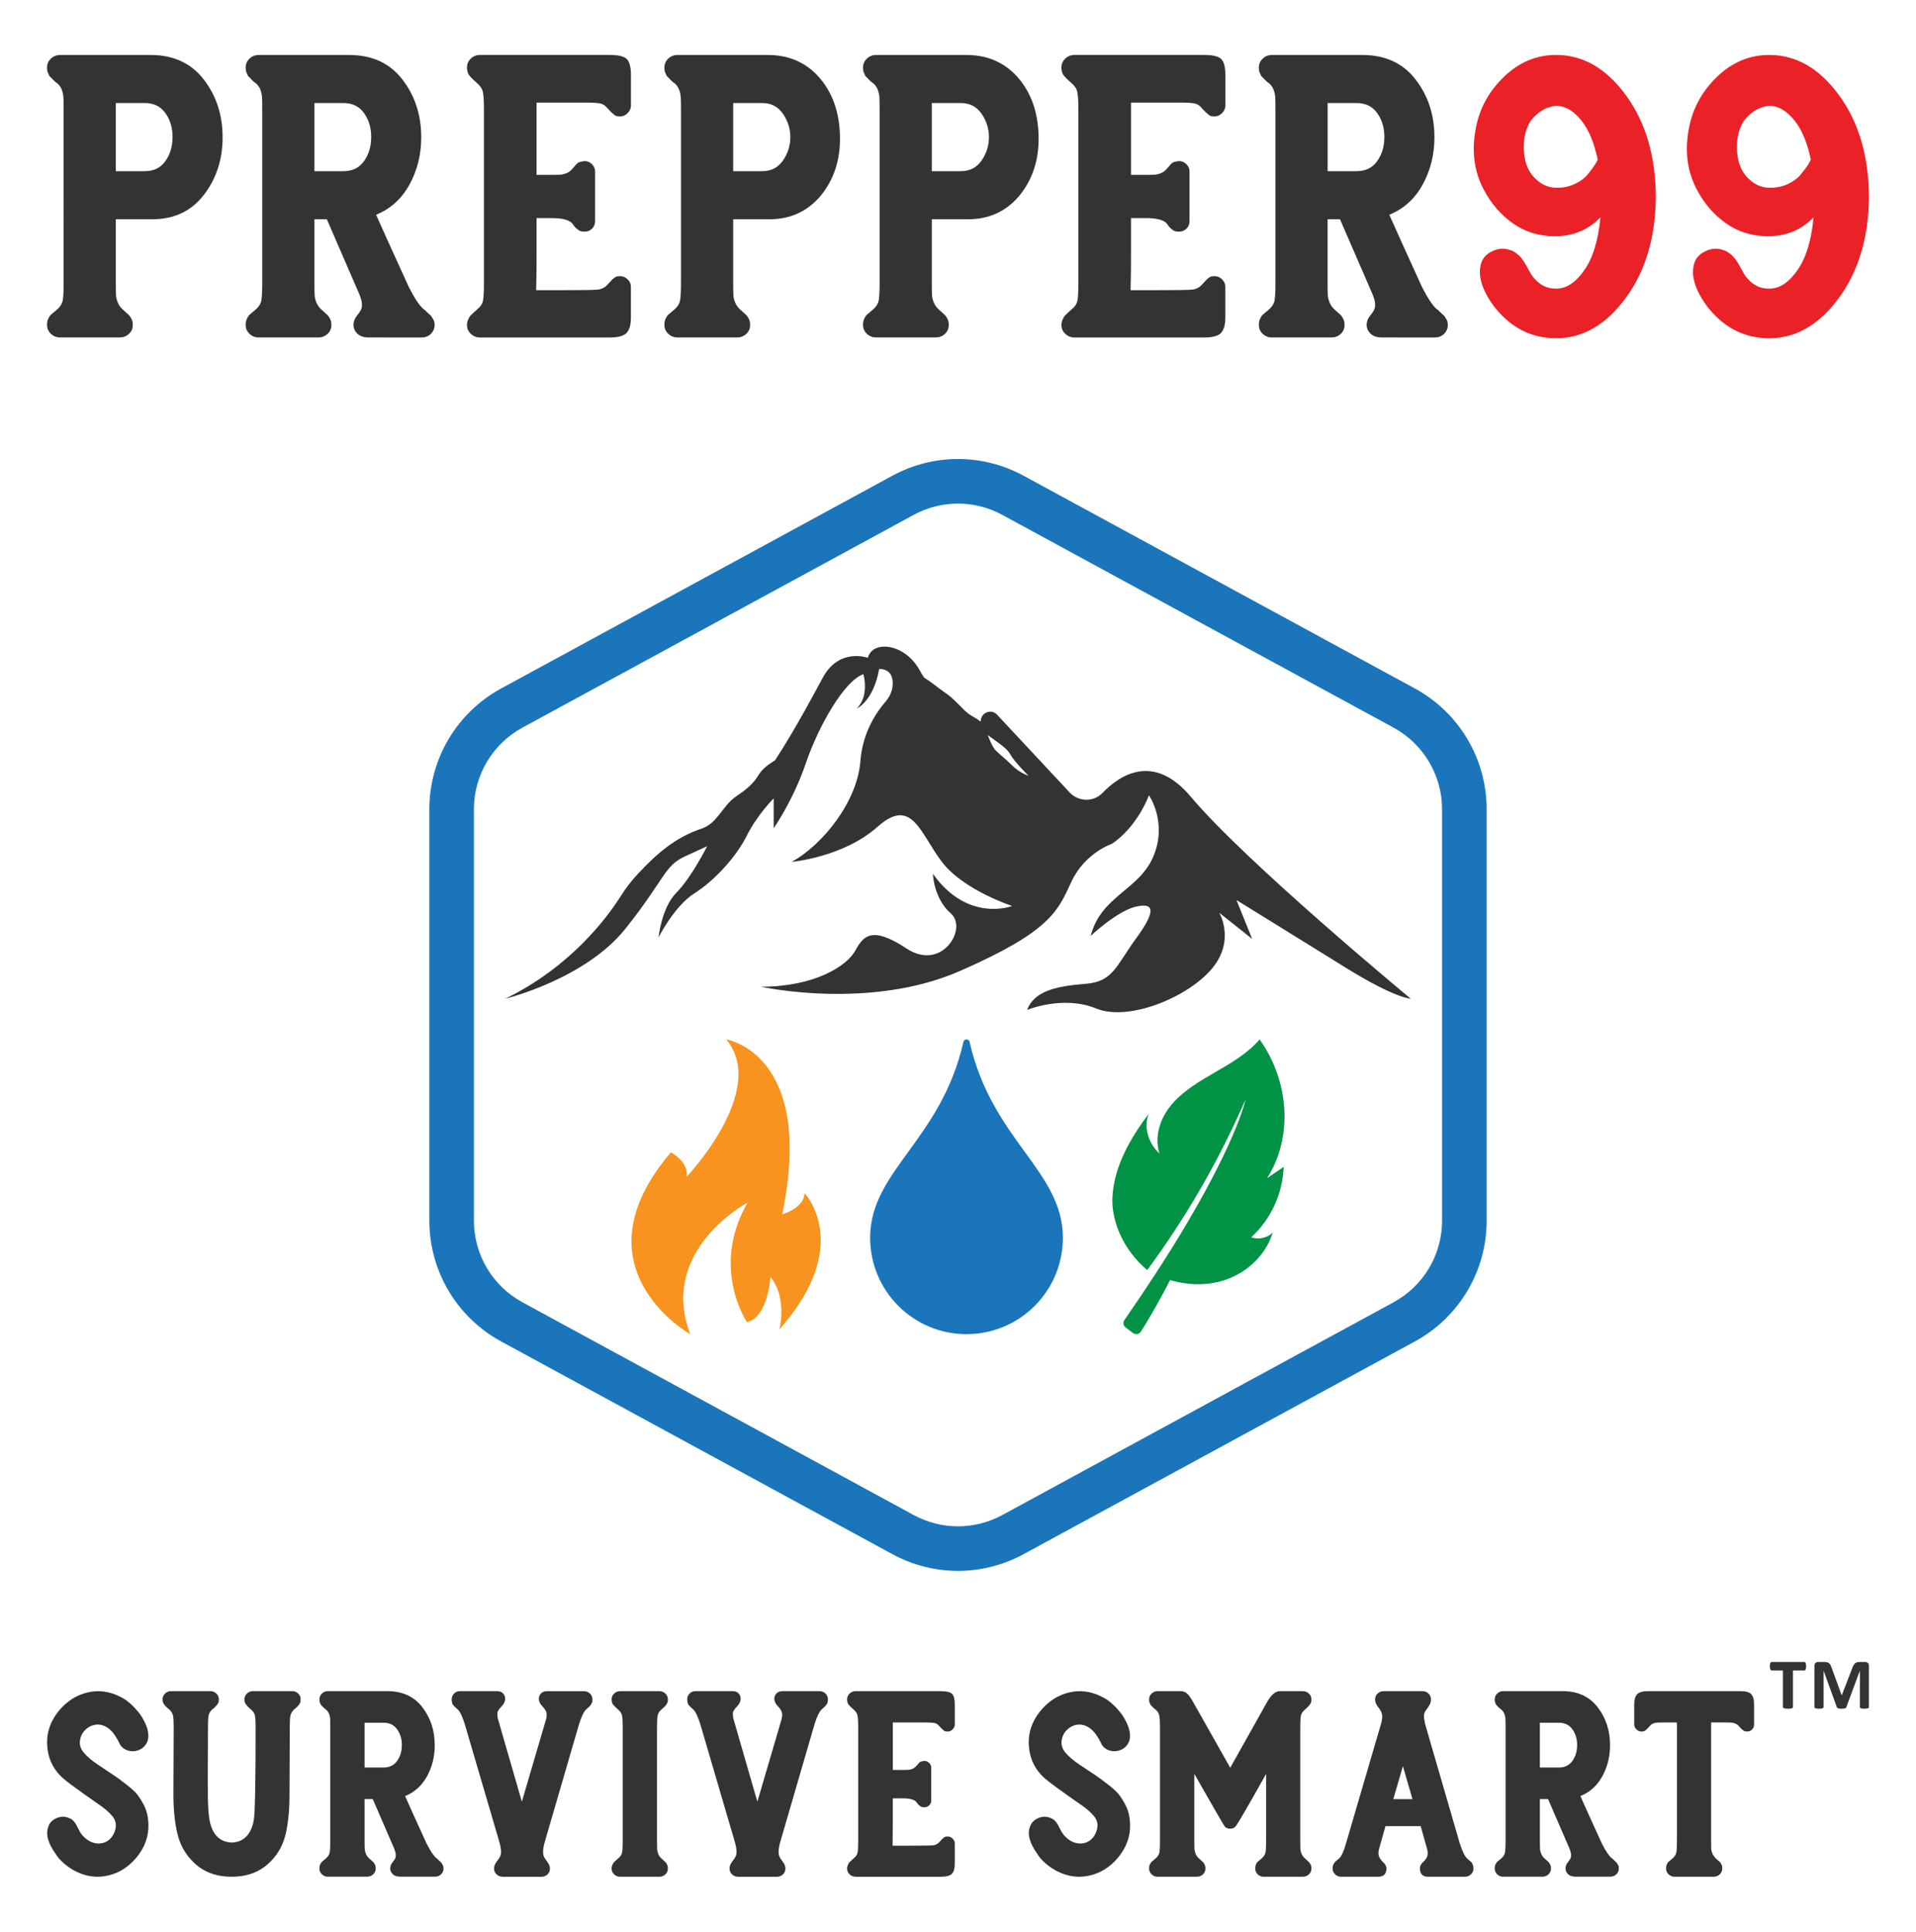
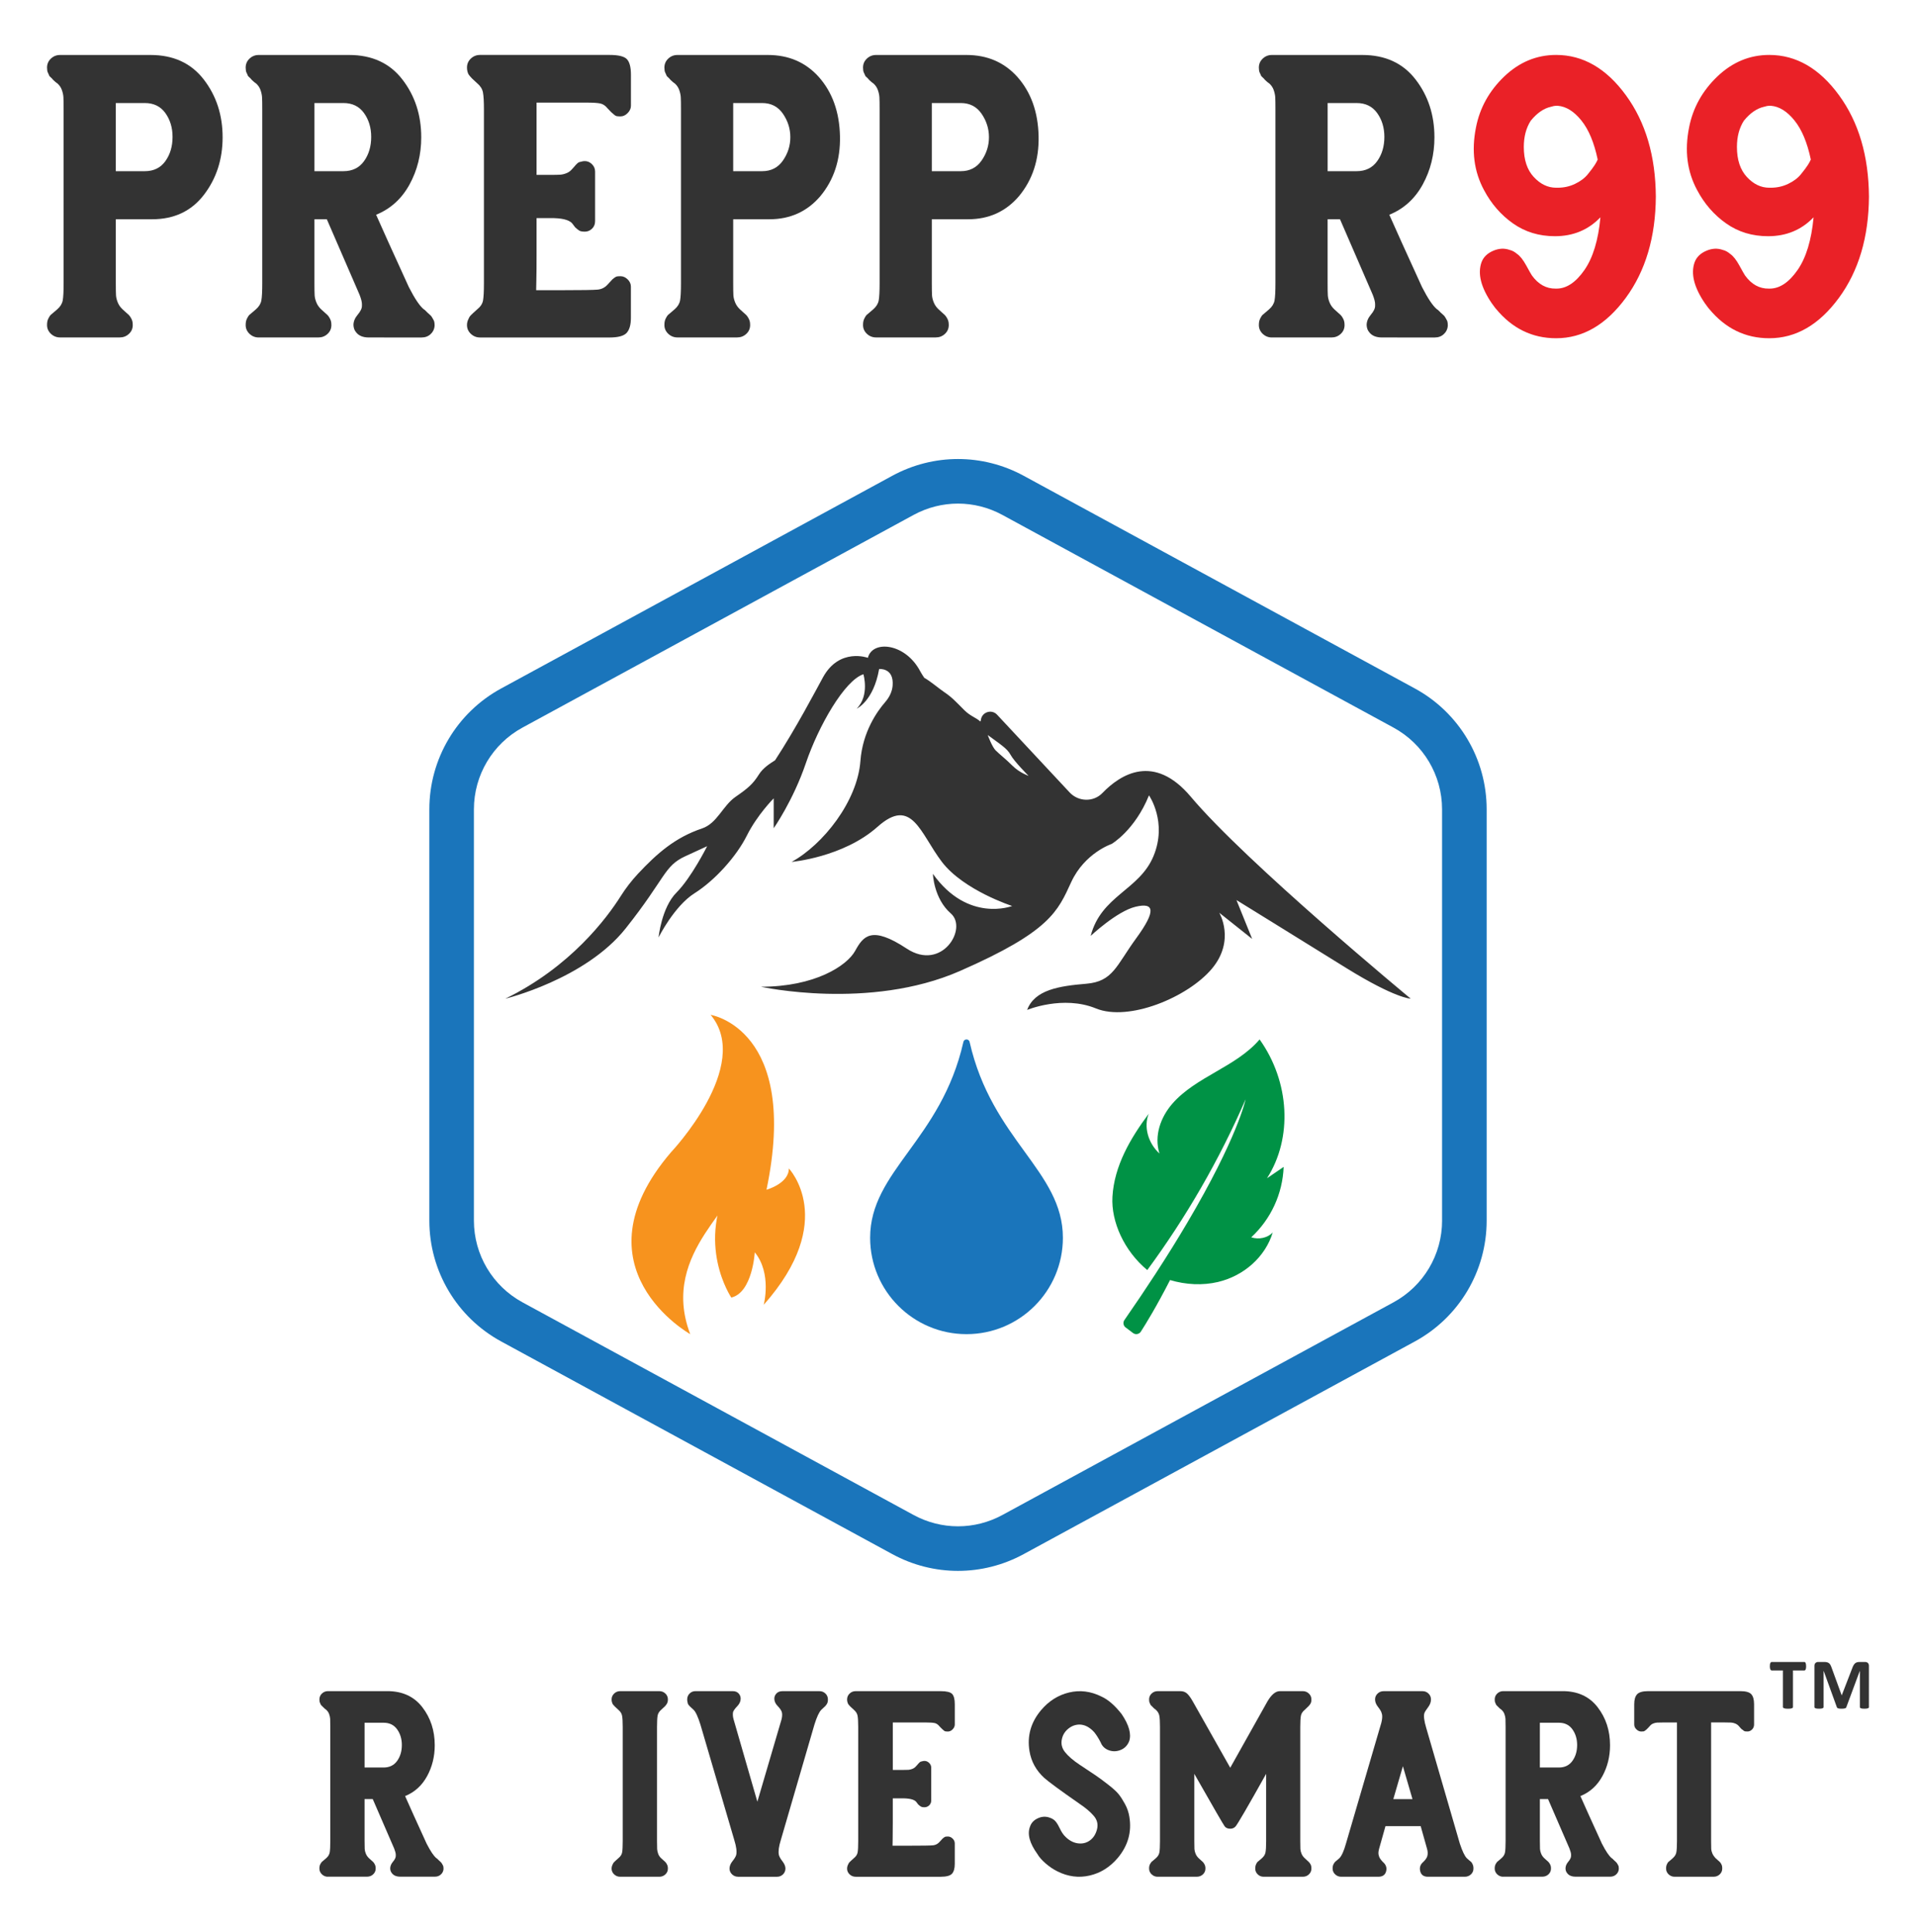
<svg xmlns="http://www.w3.org/2000/svg" version="1.1" id="Layer_1" x="0px" y="0px" viewBox="0 0 946.49 954.29" style="enable-background:new 0 0 946.49 954.29;" xml:space="preserve">
  <style type="text/css">
	.st0{display:none;}
	.st1{display:inline;}
	.st2{fill:#1A75BB;}
	.st3{fill:#009245;}
	.st4{fill:#F7931E;}
	.st5{fill:#333333;}
	.st6{fill:#EA2127;}
</style>
  <g>
    <g>
      <path class="st2" d="M698.9,340.1L505.71,235.05c-20.33-11.05-44.61-11.05-64.94,0L247.59,340.1    c-21.9,11.91-35.5,34.79-35.5,59.71V603c0,24.92,13.6,47.81,35.5,59.71l193.18,105.04c10.16,5.53,21.32,8.29,32.47,8.29    c11.15,0,22.3-2.76,32.47-8.29L698.9,662.72c21.9-11.91,35.5-34.79,35.5-59.71V399.81C734.4,374.89,720.8,352.01,698.9,340.1z     M712.38,603c0,16.85-9.2,32.32-24,40.37L495.2,748.42c-13.75,7.47-30.16,7.47-43.91,0L258.11,643.37    c-14.8-8.05-24-23.52-24-40.37V399.81c0-16.85,9.2-32.32,24-40.37l193.18-105.05c6.87-3.74,14.41-5.61,21.95-5.61    c7.54,0,15.08,1.87,21.95,5.61l193.18,105.05c14.8,8.05,24,23.52,24,40.37V603z" />
      <g>
        <g>
          <g>
            <path class="st3" d="M618.09,611.26c3.83,1.25,8.19,0.25,10.64-2.42c-3.63,11.95-14.08,21.4-27.06,24.48       c-7.57,1.79-15.87,1.38-23.67-0.95c-6.71,13.1-11.95,21.63-14.44,25.49c-0.84,1.3-2.61,1.62-3.85,0.68l-3.68-2.77       c-1.14-0.86-1.4-2.48-0.58-3.65c5.56-8.01,10.62-15.54,15.21-22.59c6-9.22,11.21-17.63,15.72-25.28       c24.97-42.24,28.88-60.89,28.94-61.17c-12.96,29.81-29.29,58.16-48.57,84.34c-0.01,0-0.02,0-0.03,0       c-11.37-9.4-17.89-23.89-17.19-36.17c0.88-15.3,8.86-28.87,17.91-41.03c-2.53,6.39-0.33,14.49,5.32,19.63       c-2.74-8.79,0.58-17.94,6.36-24.6c5.78-6.66,13.77-11.28,21.61-15.82c7.84-4.54,15.8-9.21,21.5-15.93       c14.92,20.93,16.4,48.71,3.66,68.58c2.74-1.87,5.48-3.74,8.22-5.61C633.61,589.72,627.82,602.29,618.09,611.26z" />
          </g>
          <g>
            <path class="st2" d="M525.06,611.48c0,26.3-21.31,47.61-47.61,47.61c-26.3,0-47.61-21.32-47.61-47.61       c0-33.04,35.09-48.19,46.07-96.75c0.37-1.64,2.7-1.64,3.07,0C489.97,563.29,525.06,578.44,525.06,611.48z" />
          </g>
-           <path class="st4" d="M340.97,659.09c0,0-58.38-32.71-9.52-89.84c0,0,9.11,4.97,7.73,12.15c0,0,40.57-42.78,19.6-67.9      c0,0,44.16,6.9,27.6,86.39c0,0,11.04-3.04,11.04-10.49c0,0,24.56,25.67-12.42,67.35c0,0,4.14-15.46-4.42-25.94      c0,0-1.1,19.87-11.59,22.36c0,0-18.22-26.77,0.28-59.07C369.27,594.09,325.1,617.55,340.97,659.09" />
+           <path class="st4" d="M340.97,659.09c0,0-58.38-32.71-9.52-89.84c0,0,40.57-42.78,19.6-67.9      c0,0,44.16,6.9,27.6,86.39c0,0,11.04-3.04,11.04-10.49c0,0,24.56,25.67-12.42,67.35c0,0,4.14-15.46-4.42-25.94      c0,0-1.1,19.87-11.59,22.36c0,0-18.22-26.77,0.28-59.07C369.27,594.09,325.1,617.55,340.97,659.09" />
        </g>
        <path class="st5" d="M696.86,493.35c0,0-81.25-67.21-108.58-99.71c-18.14-21.57-34.65-11.25-43.71-1.87     c-4.42,4.58-11.84,4.35-16.18-0.3l-35.85-38.41c-2.71-2.9-7.58-1.27-8,2.68c-0.03,0.27-0.17,0.49-0.28,0.72     c-1.83-1.86-4.78-2.52-7.91-5.65c-3.94-3.94-6.16-6.4-9.85-8.86c-2.54-1.69-7.01-5.53-9.91-7.09c-0.73-1.08-1.44-2.16-2.01-3.24     c-7.39-14.03-23.64-15.51-25.85-6.65c0,0-14.03-5.17-22.16,9.6c-4.03,7.34-13.17,24.87-23.7,41.03     c-2.42,1.52-5.92,3.74-7.96,6.98c-2.95,4.68-5.17,6.65-11.57,11.08c-6.33,4.38-9.04,13.09-16.52,15.6     c-13.26,4.46-22.21,12.28-31.66,22.39c-3.19,3.42-6.04,7.11-8.54,11.07c-6.8,10.76-24.78,34.96-57.01,50.66     c0,0,39.52-9.6,59.46-34.72c19.94-25.11,18.83-30.78,29.54-35.7c10.71-4.92,10.71-4.92,10.71-4.92s-7.76,15.51-15.14,22.9     c-7.39,7.39-8.86,22.16-8.86,22.16s7.76-15.51,17.73-21.79c9.97-6.28,20.68-18.1,25.85-28.44c5.17-10.34,13.3-18.47,13.3-18.47     v14.77c0,0,9.6-13.66,15.88-32.13c6.28-18.47,19.2-40.99,28.44-43.95c0,0,3.14,10.53-3.32,16.99c0,0,8.29-3.64,11.08-19.57     c0,0,7.39-0.77,6.67,8.2c-0.24,3.04-1.69,5.86-3.69,8.16c-3.93,4.52-11.15,14.66-12.22,29.06     c-1.48,19.94-18.47,41.36-33.98,49.86c0,0,25.48-2.22,42.47-17.36c16.99-15.14,21.05,3.32,31.76,17.36     c10.71,14.03,34.71,21.79,34.71,21.79s-21.79,8.49-39.15-15.88c0,0,0.37,12.19,8.86,19.57c8.49,7.39-4.43,28.81-21.79,17.36     c-17.36-11.45-21.42-6.28-25.48,1.11c-4.06,7.39-19.94,17.73-46.53,17.73c0,0,53.55,11.82,98.24-7.76     c44.69-19.57,48.38-29.54,55.03-43.95c6.65-14.4,19.94-18.83,19.94-18.83s11.45-6.65,18.47-24.01c0,0,9.23,13.17,2.22,30.04     c-7.02,16.87-25.85,19.45-31.02,39.39c0,0,12.93-12.19,22.16-14.4c9.23-2.22,10.34,1.85,0.37,15.51     c-9.97,13.66-11.45,21.42-24.74,22.53c-13.3,1.11-25.48,2.95-29.18,12.93c0,0,17.73-7.39,33.98-0.74     c16.25,6.65,45.43-5.54,57.24-19.57c11.82-14.03,3.69-27.7,3.69-27.7l16.25,12.93l-7.76-19.2c0,0,29.91,18.47,54.29,33.61     C689.48,493.35,696.86,493.35,696.86,493.35z M500.24,378.37c-3.32-3.32-6.52-5.79-8.37-7.63c-1.85-1.85-3.94-7.63-3.94-7.63     c6.65,4.92,9.6,6.65,11.33,9.85c1.72,3.2,8.86,10.34,8.86,10.34S503.57,381.69,500.24,378.37z" />
      </g>
    </g>
    <g>
      <g>
        <path class="st5" d="M75.12,108.32H57.21v31.53c0,2.92,0.03,4.93,0.1,6.03c0.06,1.1,0.36,2.29,0.87,3.55     c0.52,1.27,1.3,2.38,2.34,3.36c0.39,0.39,0.92,0.88,1.61,1.46c0.68,0.58,1.18,1.04,1.51,1.36c0.32,0.33,0.65,0.76,0.97,1.31     c0.33,0.55,0.57,1.09,0.73,1.61c0.16,0.52,0.24,1.2,0.24,2.04c0,1.75-0.63,3.21-1.9,4.38c-1.26,1.17-2.77,1.75-4.53,1.75H29.67     c-1.75,0-3.26-0.6-4.53-1.8c-1.26-1.2-1.9-2.64-1.9-4.33c0-0.78,0.06-1.44,0.2-2c0.13-0.55,0.37-1.13,0.73-1.75     c0.36-0.62,0.63-1.02,0.83-1.22c0.19-0.19,0.73-0.65,1.61-1.36c0.88-0.71,1.44-1.2,1.7-1.46c1.49-1.3,2.38-2.76,2.68-4.38     c0.29-1.62,0.44-4.48,0.44-8.57V54.11c0-2.92-0.03-4.95-0.1-6.08c-0.07-1.13-0.33-2.34-0.78-3.6c-0.45-1.27-1.2-2.35-2.24-3.26     c-0.26-0.13-0.7-0.47-1.31-1.02c-0.62-0.55-0.99-0.92-1.12-1.12c-0.13-0.19-0.42-0.49-0.88-0.88c-0.45-0.39-0.72-0.71-0.78-0.97     c-0.06-0.26-0.21-0.6-0.44-1.02c-0.23-0.42-0.37-0.86-0.44-1.31c-0.06-0.45-0.1-0.94-0.1-1.46c0-1.75,0.63-3.23,1.9-4.43     c1.27-1.2,2.77-1.8,4.53-1.8h44.68c11.29,0,20.05,4.02,26.28,12.07c6.23,8.05,9.34,17.58,9.34,28.61     c0,10.9-3.08,20.38-9.25,28.42C94.55,104.3,86.02,108.32,75.12,108.32z M57.21,84.57h14.31c4.41,0,7.8-1.65,10.17-4.96     c2.37-3.31,3.55-7.3,3.55-11.97c0-4.54-1.18-8.47-3.55-11.78c-2.37-3.31-5.76-4.96-10.17-4.96H57.21V84.57z" />
        <path class="st5" d="M127.79,166.72c-1.75,0-3.26-0.6-4.53-1.8c-1.26-1.2-1.9-2.64-1.9-4.33c0-0.78,0.06-1.44,0.2-2     c0.13-0.55,0.37-1.13,0.73-1.75c0.36-0.62,0.63-1.02,0.83-1.22c0.19-0.19,0.73-0.65,1.61-1.36c0.88-0.71,1.44-1.2,1.7-1.46     c1.49-1.3,2.38-2.76,2.68-4.38c0.29-1.62,0.44-4.48,0.44-8.57V54.11c0-2.92-0.03-4.95-0.1-6.08c-0.07-1.13-0.33-2.34-0.78-3.6     c-0.45-1.27-1.2-2.35-2.24-3.26c-0.26-0.13-0.7-0.47-1.31-1.02c-0.62-0.55-0.99-0.92-1.12-1.12c-0.13-0.19-0.42-0.49-0.88-0.88     c-0.45-0.39-0.72-0.71-0.78-0.97c-0.06-0.26-0.21-0.6-0.44-1.02c-0.23-0.42-0.37-0.86-0.44-1.31c-0.06-0.45-0.1-0.94-0.1-1.46     c0-1.75,0.63-3.23,1.9-4.43c1.27-1.2,2.77-1.8,4.53-1.8h44.68c11.29,0,20.05,4.02,26.28,12.07c6.23,8.05,9.34,17.58,9.34,28.61     c0,8.5-1.93,16.27-5.79,23.31c-3.86,7.04-9.36,12.02-16.5,14.94c2.79,6.36,8.18,18.27,16.16,35.72c2.92,5.71,5.38,9.38,7.4,11     c0.13,0,0.45,0.26,0.97,0.78c0.52,0.52,0.84,0.84,0.97,0.97c0.13,0.13,0.42,0.39,0.87,0.78c0.45,0.39,0.76,0.7,0.93,0.92     c0.16,0.23,0.37,0.57,0.63,1.02c0.26,0.45,0.45,0.81,0.58,1.07c0.13,0.26,0.23,0.62,0.29,1.07c0.06,0.45,0.1,0.97,0.1,1.56     c-0.13,1.62-0.79,2.99-1.99,4.09c-1.2,1.1-2.68,1.65-4.43,1.65H182.2c-2.92,0-5.03-0.88-6.33-2.63c-0.78-0.91-1.2-2.08-1.26-3.5     c0-1.75,0.68-3.44,2.04-5.06c1.49-1.75,2.2-3.28,2.14-4.57v-0.78c0-1.04-0.39-2.56-1.17-4.57l-16.16-37.28h-6.13v31.53     c0,2.92,0.03,4.93,0.1,6.03c0.06,1.1,0.36,2.29,0.87,3.55s1.3,2.38,2.34,3.36c0.39,0.39,0.92,0.88,1.61,1.46     c0.68,0.58,1.18,1.04,1.51,1.36c0.32,0.33,0.65,0.76,0.97,1.31c0.33,0.55,0.57,1.09,0.73,1.61c0.16,0.52,0.24,1.2,0.24,2.04     c0,1.75-0.63,3.21-1.9,4.38c-1.26,1.17-2.77,1.75-4.53,1.75H127.79z M155.34,84.57h14.31c4.41,0,7.8-1.65,10.17-4.96     c2.37-3.31,3.55-7.3,3.55-11.97c0-4.54-1.18-8.47-3.55-11.78c-2.37-3.31-5.76-4.96-10.17-4.96h-14.31V84.57z" />
        <path class="st5" d="M237.12,166.72c-1.75,0-3.26-0.6-4.53-1.8c-1.26-1.2-1.9-2.64-1.9-4.33c0-0.91,0.18-1.77,0.54-2.58     c0.36-0.81,0.63-1.36,0.83-1.65c0.19-0.29,0.75-0.86,1.65-1.7c0.91-0.84,1.59-1.46,2.04-1.85c1.62-1.3,2.58-2.76,2.87-4.38     c0.29-1.62,0.44-4.48,0.44-8.57V54.11c0-3.96-0.16-6.78-0.49-8.47c-0.33-1.69-1.26-3.18-2.82-4.48c-0.26-0.26-0.7-0.66-1.31-1.22     c-0.62-0.55-1.06-0.96-1.31-1.22c-0.26-0.26-0.58-0.62-0.97-1.07c-0.39-0.45-0.67-0.84-0.83-1.17c-0.16-0.32-0.31-0.76-0.44-1.31     c-0.13-0.55-0.2-1.15-0.2-1.8c0-1.75,0.63-3.23,1.9-4.43c1.27-1.2,2.77-1.8,4.53-1.8h63.95c4.41,0,7.28,0.7,8.61,2.09     c1.33,1.4,2,3.98,2,7.74v15.28c0,1.3-0.54,2.5-1.61,3.6c-1.07,1.1-2.26,1.65-3.55,1.65c-0.65,0-1.22-0.03-1.7-0.1     c-0.49-0.06-0.93-0.28-1.31-0.63c-0.39-0.36-0.72-0.63-0.97-0.83c-0.26-0.19-0.67-0.58-1.22-1.17c-0.55-0.58-0.96-1-1.22-1.27     c-1.04-1.3-2.22-2.09-3.55-2.38c-1.33-0.29-3.65-0.44-6.96-0.44h-24.53v35.72h6.72c2.4,0,4.07-0.03,5.01-0.1     c0.94-0.06,1.95-0.31,3.02-0.73c1.07-0.42,2-1.09,2.77-2c0.26-0.26,0.58-0.62,0.97-1.07c0.39-0.45,0.68-0.79,0.88-1.02     c0.19-0.23,0.47-0.5,0.83-0.83c0.36-0.32,0.7-0.52,1.02-0.58c0.32-0.06,0.71-0.16,1.17-0.29c0.45-0.13,0.94-0.19,1.46-0.19     c1.3,0,2.47,0.5,3.5,1.51c1.04,1.01,1.56,2.22,1.56,3.65v24.53c0,1.49-0.5,2.73-1.51,3.7c-1.01,0.97-2.19,1.46-3.55,1.46     c-0.78,0-1.43-0.06-1.95-0.19c-0.52-0.13-1.09-0.45-1.7-0.97c-0.62-0.52-0.99-0.84-1.12-0.97c-0.13-0.13-0.65-0.81-1.56-2.04     c-1.62-1.75-5.22-2.59-10.8-2.53h-6.72c0,6.75,0,12.78,0,18.1c0,5.32-0.03,9.41-0.1,12.26c-0.07,2.86-0.1,4.61-0.1,5.26     c3.18,0,7.3,0,12.36,0c10.12,0,16.14-0.1,18.05-0.29c1.91-0.19,3.52-1,4.82-2.43c0.26-0.26,0.7-0.73,1.31-1.41     c0.62-0.68,0.99-1.09,1.12-1.22c0.13-0.13,0.45-0.39,0.97-0.78c0.52-0.39,0.97-0.62,1.36-0.68c0.39-0.06,0.94-0.1,1.65-0.1     c1.3,0,2.48,0.52,3.55,1.56c1.07,1.04,1.61,2.24,1.61,3.6v15.38c0,3.44-0.7,5.92-2.09,7.45c-1.4,1.53-4.23,2.29-8.52,2.29H237.12     z" />
        <path class="st5" d="M380.1,108.32h-17.91v31.53c0,2.92,0.03,4.93,0.1,6.03c0.06,1.1,0.36,2.29,0.87,3.55s1.3,2.38,2.34,3.36     c0.39,0.39,0.92,0.88,1.61,1.46c0.68,0.58,1.18,1.04,1.51,1.36c0.32,0.33,0.65,0.76,0.97,1.31c0.33,0.55,0.57,1.09,0.73,1.61     c0.16,0.52,0.24,1.2,0.24,2.04c0,1.75-0.63,3.21-1.9,4.38c-1.26,1.17-2.77,1.75-4.53,1.75h-29.49c-1.75,0-3.26-0.6-4.53-1.8     c-1.26-1.2-1.9-2.64-1.9-4.33c0-0.78,0.06-1.44,0.2-2c0.13-0.55,0.37-1.13,0.73-1.75c0.36-0.62,0.63-1.02,0.83-1.22     c0.19-0.19,0.73-0.65,1.61-1.36c0.88-0.71,1.44-1.2,1.7-1.46c1.49-1.3,2.38-2.76,2.68-4.38c0.29-1.62,0.44-4.48,0.44-8.57V54.11     c0-2.92-0.03-4.95-0.1-6.08c-0.07-1.13-0.33-2.34-0.78-3.6c-0.45-1.27-1.2-2.35-2.24-3.26c-0.26-0.13-0.7-0.47-1.31-1.02     c-0.62-0.55-0.99-0.92-1.12-1.12c-0.13-0.19-0.42-0.49-0.88-0.88c-0.45-0.39-0.72-0.71-0.78-0.97c-0.06-0.26-0.21-0.6-0.44-1.02     c-0.23-0.42-0.37-0.86-0.44-1.31c-0.06-0.45-0.1-0.94-0.1-1.46c0-1.75,0.63-3.23,1.9-4.43c1.27-1.2,2.77-1.8,4.53-1.8h44.68     c10.25,0,18.62,3.6,25.11,10.8c6.75,7.59,10.25,17.36,10.51,29.3c0.26,11.68-2.99,21.58-9.73,29.69     C398.72,104.52,390.35,108.32,380.1,108.32z M362.19,84.57h14.31c4.41,0,7.83-1.75,10.27-5.26c2.43-3.5,3.65-7.35,3.65-11.53     c0-4.19-1.22-8.04-3.65-11.58c-2.43-3.54-5.86-5.3-10.27-5.3h-14.31V84.57z" />
        <path class="st5" d="M478.22,108.32h-17.91v31.53c0,2.92,0.03,4.93,0.1,6.03c0.06,1.1,0.36,2.29,0.87,3.55s1.3,2.38,2.34,3.36     c0.39,0.39,0.92,0.88,1.61,1.46c0.68,0.58,1.18,1.04,1.51,1.36c0.32,0.33,0.65,0.76,0.97,1.31c0.33,0.55,0.57,1.09,0.73,1.61     c0.16,0.52,0.24,1.2,0.24,2.04c0,1.75-0.63,3.21-1.9,4.38c-1.26,1.17-2.77,1.75-4.53,1.75h-29.49c-1.75,0-3.26-0.6-4.53-1.8     c-1.26-1.2-1.9-2.64-1.9-4.33c0-0.78,0.06-1.44,0.2-2c0.13-0.55,0.37-1.13,0.73-1.75c0.36-0.62,0.63-1.02,0.83-1.22     c0.19-0.19,0.73-0.65,1.61-1.36c0.88-0.71,1.44-1.2,1.7-1.46c1.49-1.3,2.38-2.76,2.68-4.38c0.29-1.62,0.44-4.48,0.44-8.57V54.11     c0-2.92-0.03-4.95-0.1-6.08c-0.07-1.13-0.33-2.34-0.78-3.6c-0.45-1.27-1.2-2.35-2.24-3.26c-0.26-0.13-0.7-0.47-1.31-1.02     c-0.62-0.55-0.99-0.92-1.12-1.12c-0.13-0.19-0.42-0.49-0.88-0.88c-0.45-0.39-0.72-0.71-0.78-0.97c-0.06-0.26-0.21-0.6-0.44-1.02     c-0.23-0.42-0.37-0.86-0.44-1.31c-0.06-0.45-0.1-0.94-0.1-1.46c0-1.75,0.63-3.23,1.9-4.43c1.27-1.2,2.77-1.8,4.53-1.8h44.68     c10.25,0,18.62,3.6,25.11,10.8c6.75,7.59,10.25,17.36,10.51,29.3c0.26,11.68-2.99,21.58-9.73,29.69     C496.84,104.52,488.47,108.32,478.22,108.32z M460.31,84.57h14.31c4.41,0,7.83-1.75,10.27-5.26c2.43-3.5,3.65-7.35,3.65-11.53     c0-4.19-1.22-8.04-3.65-11.58c-2.43-3.54-5.86-5.3-10.27-5.3h-14.31V84.57z" />
-         <path class="st5" d="M530.77,166.72c-1.75,0-3.26-0.6-4.53-1.8c-1.26-1.2-1.9-2.64-1.9-4.33c0-0.91,0.18-1.77,0.54-2.58     c0.36-0.81,0.63-1.36,0.83-1.65c0.19-0.29,0.75-0.86,1.65-1.7c0.91-0.84,1.59-1.46,2.04-1.85c1.62-1.3,2.58-2.76,2.87-4.38     c0.29-1.62,0.44-4.48,0.44-8.57V54.11c0-3.96-0.16-6.78-0.49-8.47c-0.33-1.69-1.26-3.18-2.82-4.48c-0.26-0.26-0.7-0.66-1.31-1.22     c-0.62-0.55-1.06-0.96-1.31-1.22c-0.26-0.26-0.58-0.62-0.97-1.07c-0.39-0.45-0.67-0.84-0.83-1.17c-0.16-0.32-0.31-0.76-0.44-1.31     c-0.13-0.55-0.2-1.15-0.2-1.8c0-1.75,0.63-3.23,1.9-4.43c1.27-1.2,2.77-1.8,4.53-1.8h63.95c4.41,0,7.28,0.7,8.61,2.09     c1.33,1.4,2,3.98,2,7.74v15.28c0,1.3-0.54,2.5-1.61,3.6c-1.07,1.1-2.26,1.65-3.55,1.65c-0.65,0-1.22-0.03-1.7-0.1     c-0.49-0.06-0.93-0.28-1.31-0.63c-0.39-0.36-0.72-0.63-0.97-0.83c-0.26-0.19-0.67-0.58-1.22-1.17c-0.55-0.58-0.96-1-1.22-1.27     c-1.04-1.3-2.22-2.09-3.55-2.38c-1.33-0.29-3.65-0.44-6.96-0.44H558.7v35.72h6.72c2.4,0,4.07-0.03,5.01-0.1     c0.94-0.06,1.95-0.31,3.02-0.73c1.07-0.42,2-1.09,2.77-2c0.26-0.26,0.58-0.62,0.97-1.07c0.39-0.45,0.68-0.79,0.88-1.02     c0.19-0.23,0.47-0.5,0.83-0.83c0.36-0.32,0.7-0.52,1.02-0.58c0.32-0.06,0.71-0.16,1.17-0.29c0.45-0.13,0.94-0.19,1.46-0.19     c1.3,0,2.47,0.5,3.5,1.51c1.04,1.01,1.56,2.22,1.56,3.65v24.53c0,1.49-0.5,2.73-1.51,3.7c-1.01,0.97-2.19,1.46-3.55,1.46     c-0.78,0-1.43-0.06-1.95-0.19c-0.52-0.13-1.09-0.45-1.7-0.97c-0.62-0.52-0.99-0.84-1.12-0.97c-0.13-0.13-0.65-0.81-1.56-2.04     c-1.62-1.75-5.22-2.59-10.8-2.53h-6.72c0,6.75,0,12.78,0,18.1c0,5.32-0.03,9.41-0.1,12.26c-0.07,2.86-0.1,4.61-0.1,5.26     c3.18,0,7.3,0,12.36,0c10.12,0,16.14-0.1,18.05-0.29c1.91-0.19,3.52-1,4.82-2.43c0.26-0.26,0.7-0.73,1.31-1.41     c0.62-0.68,0.99-1.09,1.12-1.22c0.13-0.13,0.45-0.39,0.97-0.78c0.52-0.39,0.97-0.62,1.36-0.68c0.39-0.06,0.94-0.1,1.65-0.1     c1.3,0,2.48,0.52,3.55,1.56c1.07,1.04,1.61,2.24,1.61,3.6v15.38c0,3.44-0.7,5.92-2.09,7.45c-1.4,1.53-4.23,2.29-8.52,2.29H530.77     z" />
        <path class="st5" d="M628.3,166.72c-1.75,0-3.26-0.6-4.53-1.8c-1.26-1.2-1.9-2.64-1.9-4.33c0-0.78,0.06-1.44,0.2-2     c0.13-0.55,0.37-1.13,0.73-1.75c0.36-0.62,0.63-1.02,0.83-1.22c0.19-0.19,0.73-0.65,1.61-1.36c0.88-0.71,1.44-1.2,1.7-1.46     c1.49-1.3,2.38-2.76,2.68-4.38c0.29-1.62,0.44-4.48,0.44-8.57V54.11c0-2.92-0.03-4.95-0.1-6.08c-0.07-1.13-0.33-2.34-0.78-3.6     c-0.45-1.27-1.2-2.35-2.24-3.26c-0.26-0.13-0.7-0.47-1.31-1.02c-0.62-0.55-0.99-0.92-1.12-1.12c-0.13-0.19-0.42-0.49-0.88-0.88     c-0.45-0.39-0.72-0.71-0.78-0.97c-0.06-0.26-0.21-0.6-0.44-1.02c-0.23-0.42-0.37-0.86-0.44-1.31c-0.06-0.45-0.1-0.94-0.1-1.46     c0-1.75,0.63-3.23,1.9-4.43c1.27-1.2,2.77-1.8,4.53-1.8h44.68c11.29,0,20.05,4.02,26.28,12.07c6.23,8.05,9.34,17.58,9.34,28.61     c0,8.5-1.93,16.27-5.79,23.31c-3.86,7.04-9.36,12.02-16.5,14.94c2.79,6.36,8.18,18.27,16.16,35.72c2.92,5.71,5.39,9.38,7.4,11     c0.13,0,0.45,0.26,0.97,0.78c0.52,0.52,0.84,0.84,0.97,0.97c0.13,0.13,0.42,0.39,0.87,0.78c0.45,0.39,0.76,0.7,0.93,0.92     c0.16,0.23,0.37,0.57,0.63,1.02c0.26,0.45,0.45,0.81,0.58,1.07c0.13,0.26,0.23,0.62,0.29,1.07c0.06,0.45,0.1,0.97,0.1,1.56     c-0.13,1.62-0.79,2.99-1.99,4.09c-1.2,1.1-2.68,1.65-4.43,1.65H682.7c-2.92,0-5.03-0.88-6.33-2.63c-0.78-0.91-1.2-2.08-1.26-3.5     c0-1.75,0.68-3.44,2.04-5.06c1.49-1.75,2.2-3.28,2.14-4.57v-0.78c0-1.04-0.39-2.56-1.17-4.57l-16.16-37.28h-6.13v31.53     c0,2.92,0.03,4.93,0.1,6.03c0.06,1.1,0.36,2.29,0.87,3.55c0.52,1.27,1.3,2.38,2.34,3.36c0.39,0.39,0.92,0.88,1.61,1.46     c0.68,0.58,1.18,1.04,1.51,1.36c0.32,0.33,0.65,0.76,0.97,1.31c0.33,0.55,0.57,1.09,0.73,1.61c0.16,0.52,0.24,1.2,0.24,2.04     c0,1.75-0.63,3.21-1.9,4.38c-1.26,1.17-2.77,1.75-4.53,1.75H628.3z M655.84,84.57h14.31c4.41,0,7.8-1.65,10.17-4.96     c2.37-3.31,3.55-7.3,3.55-11.97c0-4.54-1.18-8.47-3.55-11.78c-2.37-3.31-5.76-4.96-10.17-4.96h-14.31V84.57z" />
        <g>
          <g>
            <path class="st6" d="M733.09,93.91c-4.93-9.15-6.26-19.43-3.99-30.85c1.88-9.73,6.54-18.15,13.97-25.26       c7.43-7.1,15.98-10.66,25.65-10.66c13.3,0,24.8,6.65,34.5,19.95c9.7,13.3,14.61,29.98,14.75,50.03       c-0.13,20.05-5.08,36.73-14.84,50.03c-9.77,13.3-21.23,19.95-34.41,19.95c-11.81,0-21.7-4.83-29.69-14.5       c-0.26-0.26-0.65-0.76-1.17-1.51c-0.52-0.75-0.84-1.18-0.97-1.31c-5.32-7.85-7.01-14.57-5.06-20.15       c0.91-2.53,2.81-4.43,5.69-5.69c2.89-1.27,5.66-1.41,8.32-0.44c1.17,0.26,2.37,0.91,3.6,1.95c1.49,1.04,2.98,2.92,4.48,5.65       c1.49,2.73,2.43,4.38,2.82,4.96c3.18,4.41,7.1,6.59,11.78,6.52h0.19h0.19c4.93,0,9.52-3.05,13.77-9.15       c4.25-6.1,6.89-14.79,7.93-26.08c-5.97,6.23-13.46,9.34-22.48,9.34c-7.85,0-14.76-2.11-20.73-6.33       C741.43,106.15,736.66,100.66,733.09,93.91z M752.75,72.6c0,6.36,1.64,11.31,4.92,14.84c3.28,3.54,6.96,5.3,11.05,5.3h0.19       h0.58c3.05,0,5.9-0.63,8.56-1.9c2.66-1.27,4.77-2.85,6.33-4.77c1.56-1.91,2.69-3.44,3.41-4.57c0.71-1.13,1.2-2.03,1.46-2.68       c-1.75-8.37-4.44-14.81-8.08-19.32c-3.63-4.51-7.53-6.93-11.68-7.25h-0.58h-0.19c-0.65,0-1.49,0.16-2.53,0.49       c-3.57,0.78-6.91,3.08-10.02,6.91C753.89,63.22,752.75,67.54,752.75,72.6z" />
          </g>
        </g>
        <g>
          <g>
            <path class="st6" d="M838.37,93.91c-4.93-9.15-6.26-19.43-3.99-30.85c1.88-9.73,6.54-18.15,13.97-25.26       c7.43-7.1,15.98-10.66,25.65-10.66c13.3,0,24.8,6.65,34.5,19.95c9.7,13.3,14.61,29.98,14.75,50.03       c-0.13,20.05-5.08,36.73-14.84,50.03c-9.77,13.3-21.23,19.95-34.41,19.95c-11.81,0-21.7-4.83-29.69-14.5       c-0.26-0.26-0.65-0.76-1.17-1.51c-0.52-0.75-0.84-1.18-0.97-1.31c-5.32-7.85-7.01-14.57-5.06-20.15       c0.91-2.53,2.81-4.43,5.69-5.69c2.89-1.27,5.66-1.41,8.32-0.44c1.17,0.26,2.37,0.91,3.6,1.95c1.49,1.04,2.98,2.92,4.48,5.65       c1.49,2.73,2.43,4.38,2.82,4.96c3.18,4.41,7.1,6.59,11.78,6.52H874h0.19c4.93,0,9.52-3.05,13.77-9.15       c4.25-6.1,6.89-14.79,7.93-26.08c-5.97,6.23-13.46,9.34-22.48,9.34c-7.85,0-14.76-2.11-20.73-6.33       C846.71,106.15,841.94,100.66,838.37,93.91z M858.03,72.6c0,6.36,1.64,11.31,4.92,14.84c3.28,3.54,6.96,5.3,11.05,5.3h0.19       h0.58c3.05,0,5.9-0.63,8.56-1.9c2.66-1.27,4.77-2.85,6.33-4.77c1.56-1.91,2.69-3.44,3.41-4.57c0.71-1.13,1.2-2.03,1.46-2.68       c-1.75-8.37-4.44-14.81-8.08-19.32c-3.63-4.51-7.53-6.93-11.68-7.25h-0.58H874c-0.65,0-1.49,0.16-2.53,0.49       c-3.57,0.78-6.91,3.08-10.02,6.91C859.17,63.22,858.03,67.54,858.03,72.6z" />
          </g>
        </g>
      </g>
    </g>
    <g>
      <g>
-         <path class="st5" d="M72.97,897.54c1.24,7.5-0.68,14.28-5.75,20.33c-3.84,4.52-8.44,7.41-13.81,8.66     c-5.37,1.26-10.68,0.59-15.92-2.01c-2-0.98-3.95-2.29-5.85-3.93c-1.9-1.64-3.27-3.21-4.12-4.7c-3.84-5.33-5.05-9.82-3.64-13.49     c0.6-1.83,1.87-3.21,3.84-4.12c1.96-0.92,3.9-1.03,5.82-0.35c1.32,0.43,2.33,1.08,3.04,1.95c0.7,0.87,1.4,2.04,2.08,3.48     c0.68,1.45,1.43,2.62,2.24,3.52c1.92,2.09,4.03,3.32,6.33,3.71c2.3,0.38,4.35-0.05,6.14-1.31c1.79-1.26,2.99-3.11,3.61-5.56     c0.62-2.45,0.1-4.66-1.57-6.62c-1.66-1.96-4.05-3.99-7.16-6.07c-9.42-6.56-15.2-10.8-17.33-12.72     c-4.01-3.66-6.44-8.08-7.29-13.23c-1.24-7.5,0.68-14.26,5.75-20.27c3.84-4.52,8.44-7.42,13.81-8.7     c5.37-1.28,10.68-0.62,15.92,1.98c3.32,1.49,6.67,4.39,10.04,8.69c3.66,5.41,4.9,9.89,3.71,13.43c-0.85,2.09-2.27,3.53-4.25,4.32     c-1.98,0.79-3.93,0.82-5.85,0.1c-1.92-0.72-3.24-2-3.96-3.84c-0.98-1.92-2.02-3.58-3.13-4.99c-2.26-2.51-4.69-3.79-7.29-3.84     c-2,0-3.84,0.66-5.5,1.98c-1.66,1.32-2.73,2.98-3.2,4.99c-0.6,2.43-0.09,4.66,1.53,6.68c1.62,2.03,4.01,4.08,7.16,6.17     c3.92,2.6,6.59,4.38,8.02,5.34c1.43,0.96,3.43,2.44,6.01,4.44c2.58,2,4.37,3.64,5.37,4.92c1,1.28,2.04,2.9,3.1,4.86     C71.92,893.3,72.62,895.36,72.97,897.54z" />
-         <path class="st5" d="M95.13,919.53c-3.84-3.84-6.39-8.63-7.67-14.39c-1.28-5.75-1.88-12.53-1.79-20.33l0.13-31.65     c0-2.6-0.11-4.45-0.32-5.56c-0.21-1.11-0.83-2.13-1.85-3.07c-0.26-0.17-0.63-0.48-1.12-0.93c-0.49-0.45-0.8-0.76-0.93-0.93     c-0.13-0.17-0.32-0.43-0.58-0.77c-0.26-0.34-0.44-0.71-0.54-1.12c-0.11-0.4-0.16-0.86-0.16-1.37c0-1.07,0.42-1.99,1.25-2.78     c0.83-0.79,1.82-1.18,2.97-1.18h19.37c1.15,0,2.14,0.39,2.97,1.18c0.83,0.79,1.25,1.72,1.25,2.78c0,0.51-0.04,0.97-0.13,1.37     c-0.09,0.41-0.27,0.78-0.54,1.12c-0.28,0.34-0.48,0.6-0.61,0.77c-0.13,0.17-0.43,0.48-0.89,0.93c-0.47,0.45-0.85,0.76-1.15,0.93     c-0.98,0.98-1.57,1.98-1.76,3.01s-0.29,2.9-0.29,5.63c-0.09,18.16-0.11,29.61-0.06,34.36c0.04,4.75,0.32,8.62,0.83,11.6     c1.32,7.16,4.99,10.87,11,11.12c5.92-0.26,9.55-3.96,10.87-11.12c0.6-3.49,0.89-18.82,0.89-45.97c0-2.6-0.11-4.45-0.32-5.56     c-0.21-1.11-0.85-2.13-1.92-3.07c-0.26-0.17-0.62-0.48-1.09-0.93c-0.47-0.45-0.77-0.76-0.89-0.93c-0.13-0.17-0.33-0.43-0.61-0.77     c-0.28-0.34-0.46-0.71-0.54-1.12c-0.09-0.4-0.13-0.86-0.13-1.37c0-1.07,0.42-1.99,1.25-2.78c0.83-0.79,1.82-1.18,2.97-1.18h19.37     c1.15,0,2.13,0.39,2.94,1.18c0.81,0.79,1.21,1.72,1.21,2.78c0,0.51-0.04,0.97-0.13,1.37c-0.09,0.41-0.26,0.78-0.51,1.12     c-0.26,0.34-0.45,0.6-0.57,0.77c-0.13,0.17-0.44,0.48-0.93,0.93c-0.49,0.45-0.86,0.76-1.12,0.93c-0.98,0.98-1.58,1.98-1.79,3.01     c-0.21,1.02-0.32,2.9-0.32,5.63l-0.13,31.65c0.09,7.84-0.48,14.63-1.69,20.36c-1.22,5.73-3.74,10.52-7.58,14.35     c-4.9,5.07-11.34,7.61-19.31,7.61C106.47,927.14,100.03,924.6,95.13,919.53z" />
        <path class="st5" d="M162,927.14c-1.15,0-2.14-0.39-2.97-1.18c-0.83-0.79-1.25-1.74-1.25-2.85c0-0.51,0.04-0.95,0.13-1.31     c0.09-0.36,0.24-0.75,0.48-1.15c0.23-0.4,0.42-0.67,0.54-0.8s0.48-0.43,1.06-0.89c0.58-0.47,0.95-0.79,1.12-0.96     c0.98-0.85,1.57-1.81,1.76-2.88c0.19-1.07,0.29-2.94,0.29-5.63v-56.33c0-1.92-0.02-3.25-0.06-4c-0.04-0.75-0.21-1.53-0.51-2.37     c-0.3-0.83-0.79-1.54-1.47-2.14c-0.17-0.09-0.46-0.31-0.86-0.67c-0.41-0.36-0.65-0.61-0.74-0.74c-0.09-0.13-0.28-0.32-0.58-0.57     c-0.3-0.26-0.47-0.47-0.51-0.64c-0.04-0.17-0.14-0.39-0.29-0.67c-0.15-0.28-0.25-0.56-0.29-0.86c-0.04-0.3-0.06-0.62-0.06-0.96     c0-1.15,0.42-2.12,1.25-2.91c0.83-0.79,1.82-1.18,2.97-1.18h29.35c7.42,0,13.17,2.64,17.26,7.93c4.09,5.29,6.14,11.55,6.14,18.8     c0,5.58-1.27,10.69-3.8,15.31c-2.54,4.63-6.15,7.9-10.84,9.81c1.83,4.18,5.37,12,10.61,23.46c1.92,3.75,3.54,6.16,4.86,7.22     c0.09,0,0.3,0.17,0.64,0.51c0.34,0.34,0.55,0.55,0.64,0.64c0.08,0.09,0.28,0.26,0.57,0.51c0.3,0.26,0.5,0.46,0.61,0.61     c0.11,0.15,0.24,0.37,0.42,0.67c0.17,0.3,0.3,0.53,0.38,0.7c0.09,0.17,0.15,0.41,0.19,0.7c0.04,0.3,0.06,0.64,0.06,1.02     c-0.09,1.07-0.52,1.96-1.31,2.68c-0.79,0.73-1.76,1.09-2.91,1.09h-17.13c-1.92,0-3.3-0.58-4.16-1.73     c-0.51-0.6-0.79-1.36-0.83-2.3c0-1.15,0.45-2.26,1.34-3.32c0.98-1.15,1.45-2.15,1.41-3v-0.51c0-0.68-0.26-1.68-0.77-3     l-10.61-24.49h-4.03v20.71c0,1.92,0.02,3.24,0.06,3.96c0.04,0.72,0.23,1.5,0.57,2.33c0.34,0.83,0.85,1.57,1.53,2.21     c0.26,0.26,0.61,0.58,1.06,0.96c0.45,0.38,0.78,0.68,0.99,0.89c0.21,0.21,0.43,0.5,0.64,0.86c0.21,0.36,0.37,0.71,0.48,1.06     c0.11,0.34,0.16,0.79,0.16,1.34c0,1.15-0.42,2.11-1.25,2.88c-0.83,0.77-1.82,1.15-2.97,1.15H162z M180.1,873.18h9.4     c2.9,0,5.12-1.09,6.68-3.26c1.56-2.17,2.33-4.8,2.33-7.86c0-2.98-0.78-5.56-2.33-7.74c-1.56-2.17-3.78-3.26-6.68-3.26h-9.4     V873.18z" />
-         <path class="st5" d="M248.27,927.14c-1.15,0-2.14-0.39-2.97-1.18c-0.83-0.79-1.25-1.74-1.25-2.85c0-1.24,0.5-2.47,1.5-3.71     c1-1.24,1.61-2.28,1.82-3.13c0.34-1.66,0.02-4.07-0.96-7.22l-16.75-57.09c-1.24-3.92-2.37-6.35-3.39-7.29     c-0.17-0.17-0.48-0.46-0.93-0.86c-0.45-0.4-0.71-0.65-0.8-0.74c-0.09-0.08-0.28-0.3-0.58-0.64c-0.3-0.34-0.47-0.62-0.51-0.83     c-0.04-0.21-0.11-0.5-0.19-0.86c-0.09-0.36-0.13-0.76-0.13-1.18c0-1.15,0.39-2.12,1.18-2.91c0.79-0.79,1.74-1.18,2.85-1.18h18.48     c1.24,0,2.2,0.37,2.88,1.12c0.68,0.75,1.02,1.61,1.02,2.59c0,1.32-0.57,2.57-1.69,3.74c-1.13,1.17-1.82,2.14-2.08,2.91     c-0.17,1.15-0.09,2.32,0.26,3.52c0,0.09,3.92,13.66,11.76,40.73l11.96-40.73c0.34-1.41,0.38-2.58,0.13-3.52     c-0.26-0.85-0.94-1.85-2.05-3s-1.66-2.37-1.66-3.64c0-0.98,0.35-1.84,1.06-2.59c0.7-0.74,1.67-1.12,2.91-1.12h18.35     c1.15,0,2.13,0.39,2.94,1.18c0.81,0.79,1.21,1.76,1.21,2.91c0,0.51-0.04,0.95-0.13,1.31c-0.09,0.36-0.26,0.73-0.51,1.12     c-0.26,0.38-0.45,0.64-0.58,0.77c-0.13,0.13-0.46,0.44-0.99,0.93c-0.53,0.49-0.89,0.82-1.06,0.99c-1.07,1.07-2.2,3.49-3.39,7.29     l-16.62,57.09c-0.98,3.15-1.3,5.56-0.96,7.22c0.17,0.85,0.76,1.92,1.76,3.2c1,1.28,1.5,2.48,1.5,3.61s-0.41,2.09-1.21,2.88     c-0.81,0.79-1.79,1.18-2.94,1.18H248.27z" />
        <path class="st5" d="M306.34,927.14c-1.15,0-2.14-0.39-2.97-1.18c-0.83-0.79-1.25-1.74-1.25-2.85c0-0.6,0.12-1.16,0.35-1.69     c0.23-0.53,0.42-0.89,0.54-1.09c0.13-0.19,0.49-0.56,1.09-1.12c0.6-0.55,1.04-0.96,1.34-1.21c1.07-0.85,1.69-1.81,1.89-2.88     c0.19-1.07,0.29-2.94,0.29-5.63v-56.33c0-2.6-0.11-4.45-0.32-5.56c-0.21-1.11-0.83-2.09-1.85-2.94c-0.17-0.17-0.46-0.44-0.86-0.8     c-0.41-0.36-0.69-0.63-0.86-0.8c-0.17-0.17-0.38-0.4-0.64-0.7c-0.26-0.3-0.44-0.55-0.54-0.77c-0.11-0.21-0.2-0.5-0.29-0.86     c-0.09-0.36-0.13-0.76-0.13-1.18c0-1.15,0.42-2.12,1.25-2.91c0.83-0.79,1.82-1.18,2.97-1.18h19.37c1.15,0,2.14,0.39,2.97,1.18     c0.83,0.79,1.25,1.76,1.25,2.91c0,0.51-0.05,0.95-0.16,1.31c-0.11,0.36-0.29,0.73-0.54,1.12c-0.26,0.38-0.45,0.64-0.58,0.77     c-0.13,0.13-0.46,0.44-0.99,0.93c-0.53,0.49-0.89,0.82-1.06,0.99c-0.98,0.85-1.57,1.82-1.76,2.91c-0.19,1.09-0.29,2.95-0.29,5.59     v56.33c0,1.92,0.02,3.24,0.06,3.96c0.04,0.72,0.21,1.5,0.51,2.33c0.3,0.83,0.79,1.57,1.47,2.21c0.26,0.26,0.61,0.58,1.06,0.96     c0.45,0.38,0.78,0.68,0.99,0.89c0.21,0.21,0.43,0.5,0.64,0.86c0.21,0.36,0.37,0.71,0.48,1.06c0.11,0.34,0.16,0.79,0.16,1.34     c0,1.15-0.42,2.11-1.25,2.88c-0.83,0.77-1.82,1.15-2.97,1.15H306.34z" />
        <path class="st5" d="M364.6,927.14c-1.15,0-2.14-0.39-2.97-1.18c-0.83-0.79-1.25-1.74-1.25-2.85c0-1.24,0.5-2.47,1.5-3.71     c1-1.24,1.61-2.28,1.82-3.13c0.34-1.66,0.02-4.07-0.96-7.22L346,851.95c-1.24-3.92-2.37-6.35-3.39-7.29     c-0.17-0.17-0.48-0.46-0.93-0.86c-0.45-0.4-0.71-0.65-0.8-0.74c-0.09-0.08-0.28-0.3-0.58-0.64c-0.3-0.34-0.47-0.62-0.51-0.83     c-0.04-0.21-0.11-0.5-0.19-0.86c-0.09-0.36-0.13-0.76-0.13-1.18c0-1.15,0.39-2.12,1.18-2.91c0.79-0.79,1.74-1.18,2.85-1.18h18.48     c1.24,0,2.2,0.37,2.88,1.12c0.68,0.75,1.02,1.61,1.02,2.59c0,1.32-0.57,2.57-1.69,3.74c-1.13,1.17-1.82,2.14-2.08,2.91     c-0.17,1.15-0.09,2.32,0.26,3.52c0,0.09,3.92,13.66,11.76,40.73l11.96-40.73c0.34-1.41,0.38-2.58,0.13-3.52     c-0.26-0.85-0.94-1.85-2.05-3c-1.11-1.15-1.66-2.37-1.66-3.64c0-0.98,0.35-1.84,1.06-2.59c0.7-0.74,1.67-1.12,2.91-1.12h18.35     c1.15,0,2.13,0.39,2.94,1.18c0.81,0.79,1.21,1.76,1.21,2.91c0,0.51-0.04,0.95-0.13,1.31c-0.09,0.36-0.26,0.73-0.51,1.12     c-0.26,0.38-0.45,0.64-0.58,0.77c-0.13,0.13-0.46,0.44-0.99,0.93c-0.53,0.49-0.89,0.82-1.06,0.99c-1.07,1.07-2.2,3.49-3.39,7.29     l-16.62,57.09c-0.98,3.15-1.3,5.56-0.96,7.22c0.17,0.85,0.76,1.92,1.76,3.2c1,1.28,1.5,2.48,1.5,3.61s-0.41,2.09-1.21,2.88     c-0.81,0.79-1.79,1.18-2.94,1.18H364.6z" />
        <path class="st5" d="M422.67,927.14c-1.15,0-2.14-0.39-2.97-1.18c-0.83-0.79-1.25-1.74-1.25-2.85c0-0.6,0.12-1.16,0.35-1.69     c0.23-0.53,0.42-0.89,0.54-1.09c0.13-0.19,0.49-0.56,1.09-1.12c0.6-0.55,1.04-0.96,1.34-1.21c1.07-0.85,1.69-1.81,1.89-2.88     c0.19-1.07,0.29-2.94,0.29-5.63v-56.33c0-2.6-0.11-4.45-0.32-5.56c-0.21-1.11-0.83-2.09-1.85-2.94c-0.17-0.17-0.46-0.44-0.86-0.8     c-0.41-0.36-0.69-0.63-0.86-0.8c-0.17-0.17-0.38-0.4-0.64-0.7c-0.26-0.3-0.44-0.55-0.54-0.77c-0.11-0.21-0.2-0.5-0.29-0.86     c-0.09-0.36-0.13-0.76-0.13-1.18c0-1.15,0.42-2.12,1.25-2.91c0.83-0.79,1.82-1.18,2.97-1.18h42.01c2.9,0,4.78,0.46,5.66,1.37     c0.87,0.92,1.31,2.61,1.31,5.08v10.04c0,0.85-0.35,1.64-1.06,2.37c-0.7,0.72-1.48,1.09-2.33,1.09c-0.43,0-0.8-0.02-1.12-0.06     c-0.32-0.04-0.61-0.18-0.86-0.42c-0.26-0.23-0.47-0.42-0.64-0.54c-0.17-0.13-0.44-0.38-0.8-0.77c-0.36-0.38-0.63-0.66-0.8-0.83     c-0.68-0.85-1.46-1.37-2.33-1.57c-0.87-0.19-2.4-0.29-4.57-0.29h-16.11v23.46h4.41c1.58,0,2.67-0.02,3.29-0.06     c0.62-0.04,1.28-0.2,1.98-0.48c0.7-0.28,1.31-0.71,1.82-1.31c0.17-0.17,0.38-0.4,0.64-0.7c0.26-0.3,0.45-0.52,0.58-0.67     c0.13-0.15,0.31-0.33,0.54-0.54c0.23-0.21,0.46-0.34,0.67-0.38c0.21-0.04,0.47-0.11,0.77-0.19c0.3-0.08,0.62-0.13,0.96-0.13     c0.85,0,1.62,0.33,2.3,0.99c0.68,0.66,1.02,1.46,1.02,2.4v16.11c0,0.98-0.33,1.79-0.99,2.43c-0.66,0.64-1.44,0.96-2.33,0.96     c-0.51,0-0.94-0.04-1.28-0.13c-0.34-0.09-0.71-0.3-1.12-0.64c-0.41-0.34-0.65-0.55-0.74-0.64c-0.09-0.09-0.43-0.53-1.02-1.34     c-1.07-1.15-3.43-1.7-7.1-1.66h-4.41c0,4.43,0,8.4,0,11.89c0,3.49-0.02,6.18-0.06,8.06c-0.04,1.88-0.06,3.03-0.06,3.45     c2.09,0,4.8,0,8.12,0c6.65,0,10.6-0.06,11.86-0.19c1.26-0.13,2.31-0.66,3.16-1.6c0.17-0.17,0.46-0.48,0.86-0.93     c0.4-0.45,0.65-0.71,0.73-0.8c0.09-0.09,0.3-0.26,0.64-0.51c0.34-0.26,0.64-0.4,0.89-0.45c0.26-0.04,0.62-0.06,1.09-0.06     c0.85,0,1.63,0.34,2.33,1.02c0.7,0.68,1.06,1.47,1.06,2.37v10.1c0,2.26-0.46,3.89-1.37,4.89c-0.92,1-2.78,1.5-5.59,1.5H422.67z" />
        <path class="st5" d="M557.9,897.54c1.24,7.5-0.68,14.28-5.75,20.33c-3.84,4.52-8.44,7.41-13.81,8.66     c-5.37,1.26-10.68,0.59-15.92-2.01c-2-0.98-3.95-2.29-5.85-3.93c-1.9-1.64-3.27-3.21-4.12-4.7c-3.84-5.33-5.05-9.82-3.64-13.49     c0.6-1.83,1.87-3.21,3.84-4.12c1.96-0.92,3.9-1.03,5.82-0.35c1.32,0.43,2.33,1.08,3.04,1.95c0.7,0.87,1.4,2.04,2.08,3.48     c0.68,1.45,1.43,2.62,2.24,3.52c1.92,2.09,4.03,3.32,6.33,3.71c2.3,0.38,4.35-0.05,6.14-1.31c1.79-1.26,2.99-3.11,3.61-5.56     c0.62-2.45,0.1-4.66-1.57-6.62c-1.66-1.96-4.05-3.99-7.16-6.07c-9.42-6.56-15.2-10.8-17.33-12.72     c-4.01-3.66-6.44-8.08-7.29-13.23c-1.24-7.5,0.68-14.26,5.75-20.27c3.84-4.52,8.44-7.42,13.81-8.7     c5.37-1.28,10.68-0.62,15.92,1.98c3.32,1.49,6.67,4.39,10.04,8.69c3.66,5.41,4.9,9.89,3.71,13.43c-0.85,2.09-2.27,3.53-4.25,4.32     c-1.98,0.79-3.93,0.82-5.85,0.1c-1.92-0.72-3.24-2-3.96-3.84c-0.98-1.92-2.02-3.58-3.13-4.99c-2.26-2.51-4.69-3.79-7.29-3.84     c-2,0-3.84,0.66-5.5,1.98c-1.66,1.32-2.73,2.98-3.2,4.99c-0.6,2.43-0.09,4.66,1.53,6.68c1.62,2.03,4.01,4.08,7.16,6.17     c3.92,2.6,6.59,4.38,8.02,5.34c1.43,0.96,3.43,2.44,6.01,4.44c2.58,2,4.37,3.64,5.37,4.92c1,1.28,2.04,2.9,3.1,4.86     C556.85,893.3,557.56,895.36,557.9,897.54z" />
        <path class="st5" d="M571.86,927.14c-1.15,0-2.14-0.39-2.97-1.18c-0.83-0.79-1.25-1.74-1.25-2.85c0-0.51,0.04-0.95,0.13-1.31     c0.09-0.36,0.24-0.75,0.48-1.15c0.23-0.4,0.42-0.67,0.54-0.8s0.48-0.43,1.06-0.89c0.58-0.47,0.95-0.79,1.12-0.96     c0.98-0.85,1.57-1.81,1.76-2.88c0.19-1.07,0.29-2.94,0.29-5.63v-56.33c0-2.6-0.11-4.45-0.32-5.56c-0.21-1.11-0.79-2.09-1.73-2.94     c-0.17-0.09-0.46-0.31-0.86-0.67c-0.41-0.36-0.65-0.61-0.74-0.74c-0.09-0.13-0.28-0.32-0.58-0.57c-0.3-0.26-0.47-0.47-0.51-0.64     c-0.04-0.17-0.14-0.39-0.29-0.67c-0.15-0.28-0.25-0.56-0.29-0.86c-0.04-0.3-0.06-0.62-0.06-0.96c0-1.15,0.42-2.12,1.25-2.91     c0.83-0.79,1.82-1.18,2.97-1.18h11.25c1.32,0,2.42,0.39,3.29,1.18c0.87,0.79,1.82,2.1,2.85,3.93l18.48,32.73l18.35-32.73     c2-3.41,4.05-5.11,6.14-5.11h11.38c1.15,0,2.14,0.39,2.97,1.18c0.83,0.79,1.25,1.76,1.25,2.91c0,0.51-0.04,0.95-0.13,1.31     c-0.09,0.36-0.27,0.73-0.54,1.12c-0.28,0.38-0.48,0.64-0.61,0.77c-0.13,0.13-0.45,0.44-0.96,0.93c-0.51,0.49-0.85,0.82-1.02,0.99     c-1.07,0.85-1.7,1.82-1.92,2.91c-0.21,1.09-0.32,2.95-0.32,5.59v56.33c0,1.92,0.02,3.24,0.06,3.96s0.23,1.5,0.58,2.33     c0.34,0.83,0.87,1.57,1.6,2.21c0.26,0.26,0.6,0.58,1.02,0.96c0.43,0.38,0.74,0.68,0.96,0.89c0.21,0.21,0.44,0.5,0.67,0.86     s0.39,0.71,0.48,1.06c0.09,0.34,0.13,0.79,0.13,1.34c0,1.15-0.42,2.11-1.25,2.88c-0.83,0.77-1.82,1.15-2.97,1.15h-19.37     c-1.15,0-2.13-0.39-2.94-1.18c-0.81-0.79-1.21-1.74-1.21-2.85c0-0.51,0.04-0.95,0.13-1.31c0.09-0.36,0.23-0.75,0.45-1.15     c0.21-0.4,0.38-0.67,0.51-0.8s0.48-0.43,1.06-0.89c0.57-0.47,0.95-0.79,1.12-0.96c0.98-0.85,1.58-1.81,1.79-2.88     c0.21-1.07,0.32-2.94,0.32-5.63v-33.18c-8.99,16.07-14.02,24.72-15.09,25.96c-0.68,0.77-1.56,1.15-2.62,1.15     c-1.24,0-2.15-0.38-2.75-1.15c-0.51-0.6-5.52-9.25-15.02-25.96v33.18c0,1.92,0.02,3.24,0.06,3.96c0.04,0.72,0.23,1.5,0.57,2.33     c0.34,0.83,0.85,1.57,1.53,2.21c0.26,0.26,0.61,0.58,1.06,0.96c0.45,0.38,0.78,0.68,0.99,0.89c0.21,0.21,0.43,0.5,0.64,0.86     c0.21,0.36,0.37,0.71,0.48,1.06c0.11,0.34,0.16,0.79,0.16,1.34c0,1.15-0.42,2.11-1.25,2.88c-0.83,0.77-1.82,1.15-2.97,1.15     H571.86z" />
        <path class="st5" d="M662.52,927.14c-1.15,0-2.14-0.39-2.97-1.18c-0.83-0.79-1.25-1.74-1.25-2.85c0-0.51,0.04-0.95,0.13-1.31     c0.09-0.36,0.24-0.75,0.48-1.15c0.23-0.4,0.42-0.67,0.54-0.8s0.48-0.43,1.06-0.89c0.58-0.47,0.95-0.79,1.12-0.96     c1.15-1.15,2.24-3.56,3.26-7.22l16.75-57.22c1.15-3.41,1.45-5.82,0.89-7.22c-0.17-0.77-0.76-1.78-1.76-3.04     c-1-1.26-1.5-2.5-1.5-3.74c0-1.15,0.42-2.12,1.25-2.91c0.83-0.79,1.82-1.18,2.97-1.18h19.24c1.15,0,2.13,0.39,2.94,1.18     c0.81,0.79,1.22,1.76,1.22,2.91c0,1.32-0.48,2.61-1.44,3.87c-0.96,1.26-1.57,2.23-1.82,2.91c-0.43,1.32-0.13,3.73,0.9,7.22     l16.62,57.22c1.24,3.75,2.39,6.16,3.45,7.22c0.17,0.17,0.53,0.49,1.09,0.96c0.55,0.47,0.9,0.77,1.06,0.89     c0.15,0.13,0.33,0.39,0.54,0.8c0.21,0.41,0.36,0.78,0.45,1.12c0.09,0.34,0.13,0.79,0.13,1.34c0,1.15-0.42,2.11-1.25,2.88     c-0.83,0.77-1.82,1.15-2.97,1.15h-18.28c-2.09,0-3.36-0.92-3.8-2.75c-0.45-1.83,0.07-3.37,1.57-4.6c1.15-1.15,1.81-2.15,1.98-3     c0.26-1.07,0.19-2.24-0.19-3.52l-3.13-11.13h-17.39l-3.13,11.13c-0.43,1.49-0.47,2.66-0.13,3.52c0.17,0.85,0.81,1.85,1.92,3     c1.58,1.32,2.13,2.88,1.66,4.67c-0.47,1.79-1.75,2.68-3.84,2.68H662.52z M688.29,888.78h9.46l-4.73-16.24L688.29,888.78z" />
        <path class="st5" d="M742.59,927.14c-1.15,0-2.14-0.39-2.97-1.18c-0.83-0.79-1.25-1.74-1.25-2.85c0-0.51,0.04-0.95,0.13-1.31     c0.09-0.36,0.24-0.75,0.48-1.15c0.23-0.4,0.42-0.67,0.54-0.8s0.48-0.43,1.06-0.89c0.58-0.47,0.95-0.79,1.12-0.96     c0.98-0.85,1.57-1.81,1.76-2.88c0.19-1.07,0.29-2.94,0.29-5.63v-56.33c0-1.92-0.02-3.25-0.06-4c-0.04-0.75-0.21-1.53-0.51-2.37     c-0.3-0.83-0.79-1.54-1.47-2.14c-0.17-0.09-0.46-0.31-0.86-0.67c-0.41-0.36-0.65-0.61-0.74-0.74c-0.09-0.13-0.28-0.32-0.58-0.57     c-0.3-0.26-0.47-0.47-0.51-0.64c-0.04-0.17-0.14-0.39-0.29-0.67c-0.15-0.28-0.25-0.56-0.29-0.86c-0.04-0.3-0.06-0.62-0.06-0.96     c0-1.15,0.42-2.12,1.25-2.91c0.83-0.79,1.82-1.18,2.97-1.18h29.35c7.42,0,13.17,2.64,17.26,7.93c4.09,5.29,6.14,11.55,6.14,18.8     c0,5.58-1.27,10.69-3.8,15.31c-2.54,4.63-6.15,7.9-10.84,9.81c1.83,4.18,5.37,12,10.61,23.46c1.92,3.75,3.54,6.16,4.86,7.22     c0.09,0,0.3,0.17,0.64,0.51c0.34,0.34,0.55,0.55,0.64,0.64c0.08,0.09,0.28,0.26,0.57,0.51c0.3,0.26,0.5,0.46,0.61,0.61     c0.11,0.15,0.24,0.37,0.42,0.67c0.17,0.3,0.3,0.53,0.38,0.7c0.09,0.17,0.15,0.41,0.19,0.7c0.04,0.3,0.06,0.64,0.06,1.02     c-0.09,1.07-0.52,1.96-1.31,2.68c-0.79,0.73-1.76,1.09-2.91,1.09h-17.13c-1.92,0-3.3-0.58-4.16-1.73     c-0.51-0.6-0.79-1.36-0.83-2.3c0-1.15,0.45-2.26,1.34-3.32c0.98-1.15,1.45-2.15,1.41-3v-0.51c0-0.68-0.26-1.68-0.77-3     l-10.61-24.49h-4.03v20.71c0,1.92,0.02,3.24,0.06,3.96c0.04,0.72,0.23,1.5,0.57,2.33c0.34,0.83,0.85,1.57,1.53,2.21     c0.26,0.26,0.61,0.58,1.06,0.96c0.45,0.38,0.78,0.68,0.99,0.89c0.21,0.21,0.43,0.5,0.64,0.86s0.37,0.71,0.48,1.06     c0.11,0.34,0.16,0.79,0.16,1.34c0,1.15-0.42,2.11-1.25,2.88c-0.83,0.77-1.82,1.15-2.97,1.15H742.59z M760.68,873.18h9.4     c2.9,0,5.12-1.09,6.68-3.26c1.56-2.17,2.33-4.8,2.33-7.86c0-2.98-0.78-5.56-2.33-7.74c-1.56-2.17-3.78-3.26-6.68-3.26h-9.4     V873.18z" />
        <path class="st5" d="M827.25,927.14c-1.15,0-2.14-0.39-2.97-1.18c-0.83-0.79-1.25-1.74-1.25-2.85c0-0.51,0.04-0.95,0.13-1.31     c0.09-0.36,0.23-0.75,0.45-1.15c0.21-0.4,0.39-0.67,0.54-0.8c0.15-0.13,0.5-0.43,1.06-0.89c0.55-0.47,0.92-0.79,1.09-0.96     c0.98-0.85,1.58-1.81,1.79-2.88c0.21-1.07,0.32-2.94,0.32-5.63v-58.56h-6.52c-1.49,0-2.57,0.02-3.23,0.06     c-0.66,0.04-1.32,0.19-1.98,0.45c-0.66,0.26-1.25,0.7-1.76,1.34c-0.17,0.17-0.43,0.45-0.77,0.83c-0.34,0.38-0.6,0.64-0.77,0.77     c-0.17,0.13-0.39,0.31-0.67,0.54c-0.28,0.24-0.57,0.37-0.86,0.42c-0.3,0.04-0.66,0.06-1.09,0.06c-0.85,0-1.64-0.35-2.37-1.06     c-0.73-0.7-1.09-1.5-1.09-2.4v-10.04c0-2.26,0.48-3.9,1.44-4.92c0.96-1.02,2.8-1.53,5.53-1.53h45.46c2.68,0,4.48,0.51,5.4,1.53     c0.92,1.02,1.37,2.66,1.37,4.92v10.04c0,0.98-0.33,1.8-0.99,2.46c-0.66,0.66-1.42,0.99-2.27,0.99c-0.43,0-0.8-0.02-1.12-0.06     c-0.32-0.04-0.63-0.2-0.93-0.48c-0.3-0.28-0.51-0.44-0.64-0.48c-0.13-0.04-0.39-0.3-0.8-0.77c-0.41-0.47-0.65-0.75-0.73-0.83     c-0.51-0.6-1.12-1.03-1.82-1.31c-0.7-0.28-1.37-0.44-2.01-0.48c-0.64-0.04-1.75-0.06-3.32-0.06h-6.59v58.56     c0,2.09,0.02,3.43,0.06,4.03c0.04,0.6,0.22,1.29,0.54,2.08c0.32,0.79,0.86,1.59,1.63,2.4c0.26,0.26,0.61,0.58,1.06,0.96     c0.45,0.38,0.78,0.68,0.99,0.89c0.21,0.21,0.43,0.5,0.64,0.86c0.21,0.36,0.36,0.71,0.45,1.06c0.09,0.34,0.13,0.79,0.13,1.34     c0,1.15-0.42,2.11-1.25,2.88c-0.83,0.77-1.8,1.15-2.91,1.15H827.25z" />
      </g>
      <g>
        <g>
          <path class="st5" d="M892.21,823.2c0,0.35-0.02,0.64-0.06,0.9c-0.04,0.25-0.1,0.47-0.18,0.64c-0.08,0.17-0.17,0.3-0.28,0.38      c-0.11,0.08-0.23,0.12-0.36,0.12h-5.62v18.1c0,0.13-0.04,0.24-0.12,0.32c-0.08,0.08-0.21,0.16-0.4,0.24      c-0.19,0.08-0.43,0.14-0.74,0.18c-0.31,0.04-0.7,0.06-1.18,0.06c-0.48,0-0.88-0.02-1.2-0.06c-0.32-0.04-0.57-0.1-0.76-0.18      c-0.19-0.08-0.33-0.16-0.42-0.24c-0.09-0.08-0.14-0.19-0.14-0.32v-18.1h-5.5c-0.16,0-0.29-0.04-0.4-0.12      c-0.11-0.08-0.21-0.21-0.3-0.38c-0.09-0.17-0.16-0.39-0.2-0.64c-0.04-0.25-0.06-0.55-0.06-0.9c0-0.37,0.02-0.7,0.06-0.98      c0.04-0.28,0.11-0.5,0.2-0.68c0.09-0.17,0.19-0.3,0.3-0.38c0.11-0.08,0.24-0.12,0.4-0.12h16.07c0.13,0,0.25,0.04,0.36,0.12      c0.11,0.08,0.2,0.21,0.28,0.38c0.08,0.17,0.14,0.4,0.18,0.68C892.19,822.5,892.21,822.82,892.21,823.2z M923.25,843.33      c0,0.13-0.03,0.24-0.1,0.32c-0.07,0.08-0.18,0.16-0.34,0.24c-0.16,0.08-0.39,0.14-0.68,0.18c-0.29,0.04-0.66,0.06-1.12,0.06      c-0.48,0-0.86-0.02-1.14-0.06c-0.28-0.04-0.51-0.1-0.68-0.18c-0.17-0.08-0.29-0.16-0.34-0.24c-0.05-0.08-0.08-0.19-0.08-0.32      v-17.78h-0.08l-6.66,17.94c-0.05,0.21-0.29,0.37-0.7,0.48c-0.41,0.11-0.98,0.16-1.7,0.16c-0.64,0-1.14-0.05-1.52-0.16      c-0.37-0.11-0.6-0.27-0.68-0.48l-6.51-17.94h-0.08v17.78c0,0.13-0.03,0.24-0.1,0.32c-0.07,0.08-0.19,0.16-0.36,0.24      c-0.17,0.08-0.4,0.14-0.68,0.18c-0.28,0.04-0.63,0.06-1.06,0.06c-0.48,0-0.86-0.02-1.16-0.06c-0.29-0.04-0.52-0.1-0.7-0.18      c-0.17-0.08-0.29-0.16-0.36-0.24c-0.07-0.08-0.1-0.19-0.1-0.32v-20.41c0-0.58,0.17-1.04,0.52-1.38c0.35-0.33,0.77-0.5,1.28-0.5      h3.03c0.53,0,0.99,0.05,1.36,0.14c0.37,0.09,0.7,0.25,0.98,0.46c0.28,0.21,0.52,0.5,0.72,0.86c0.2,0.36,0.39,0.8,0.58,1.34      l5,13.72l5.3-13.72c0.34-0.93,0.76-1.63,1.26-2.09c0.49-0.46,1.2-0.7,2.13-0.7h2.95c0.53,0,0.96,0.17,1.3,0.5      c0.33,0.33,0.5,0.79,0.5,1.38V843.33z" />
        </g>
      </g>
    </g>
  </g>
</svg>